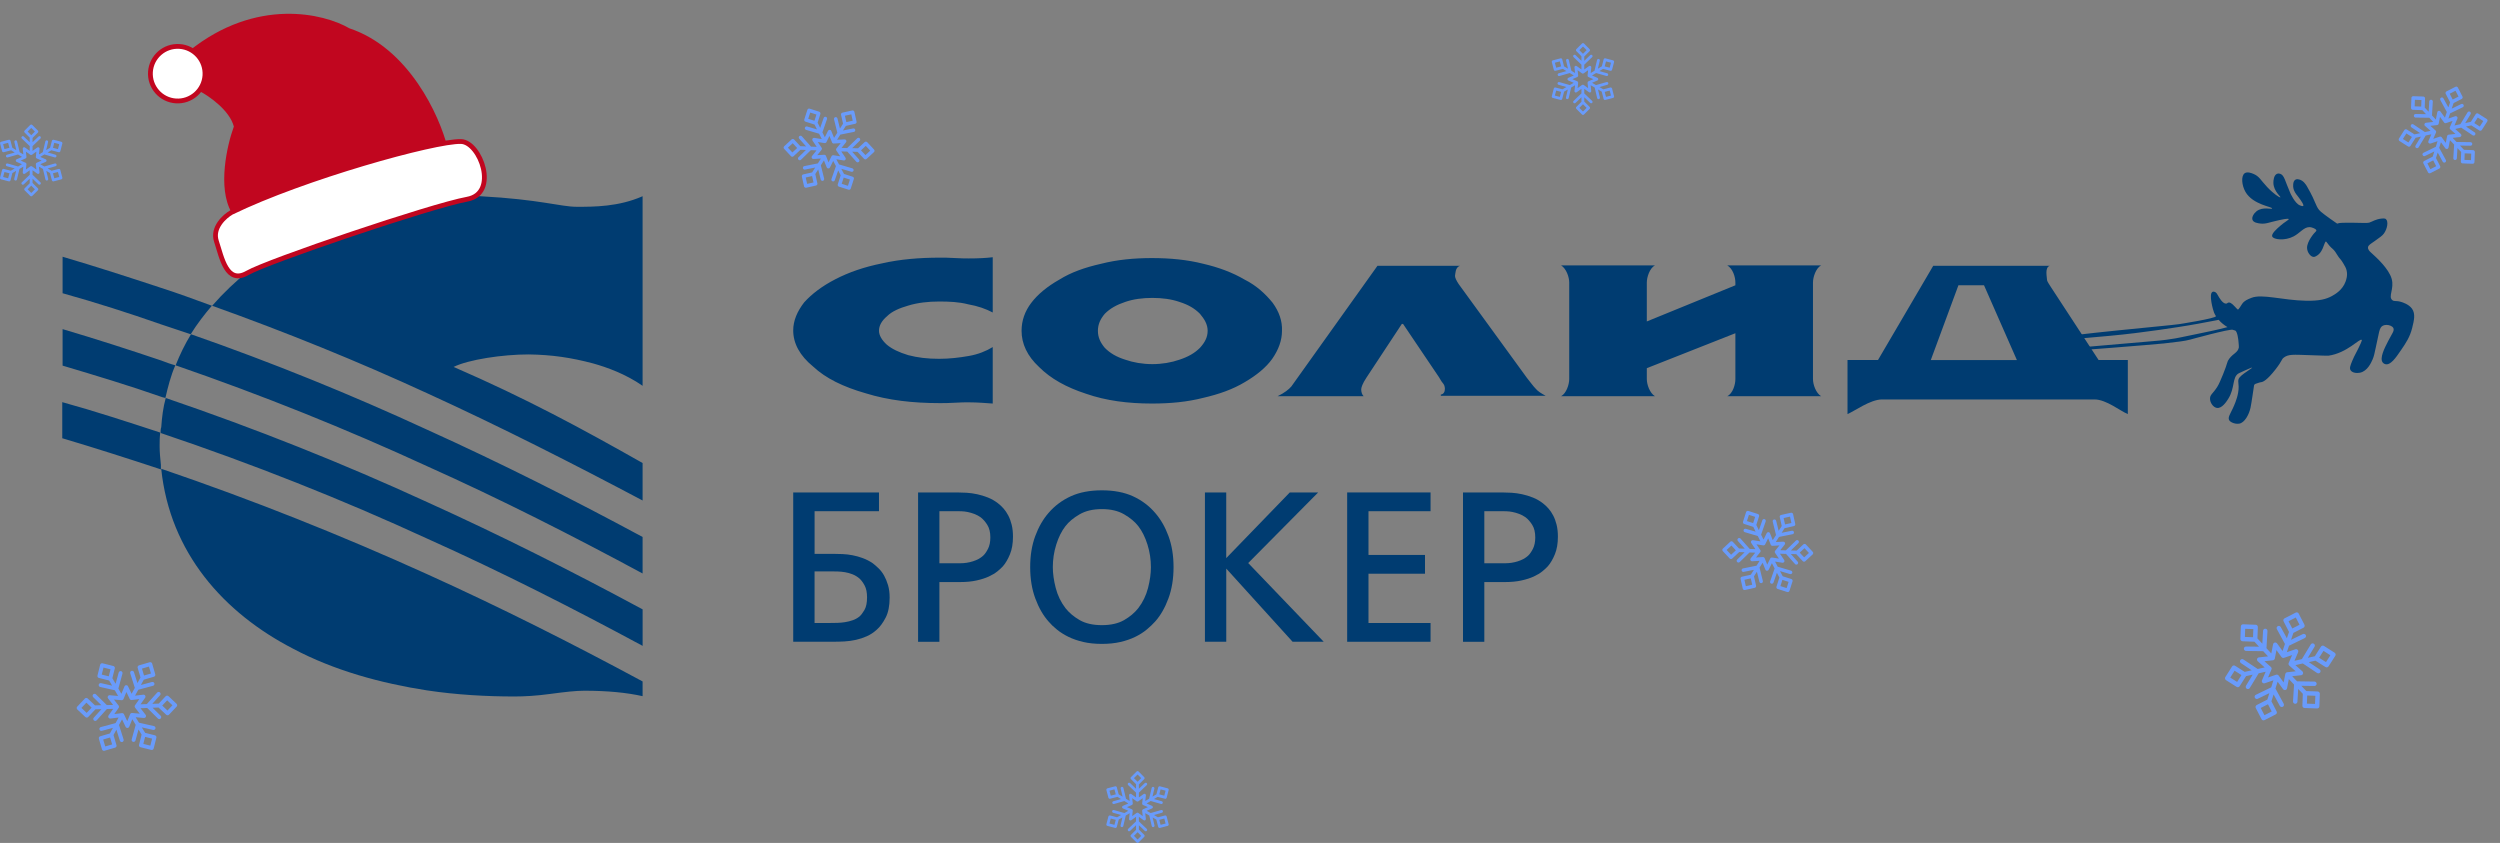
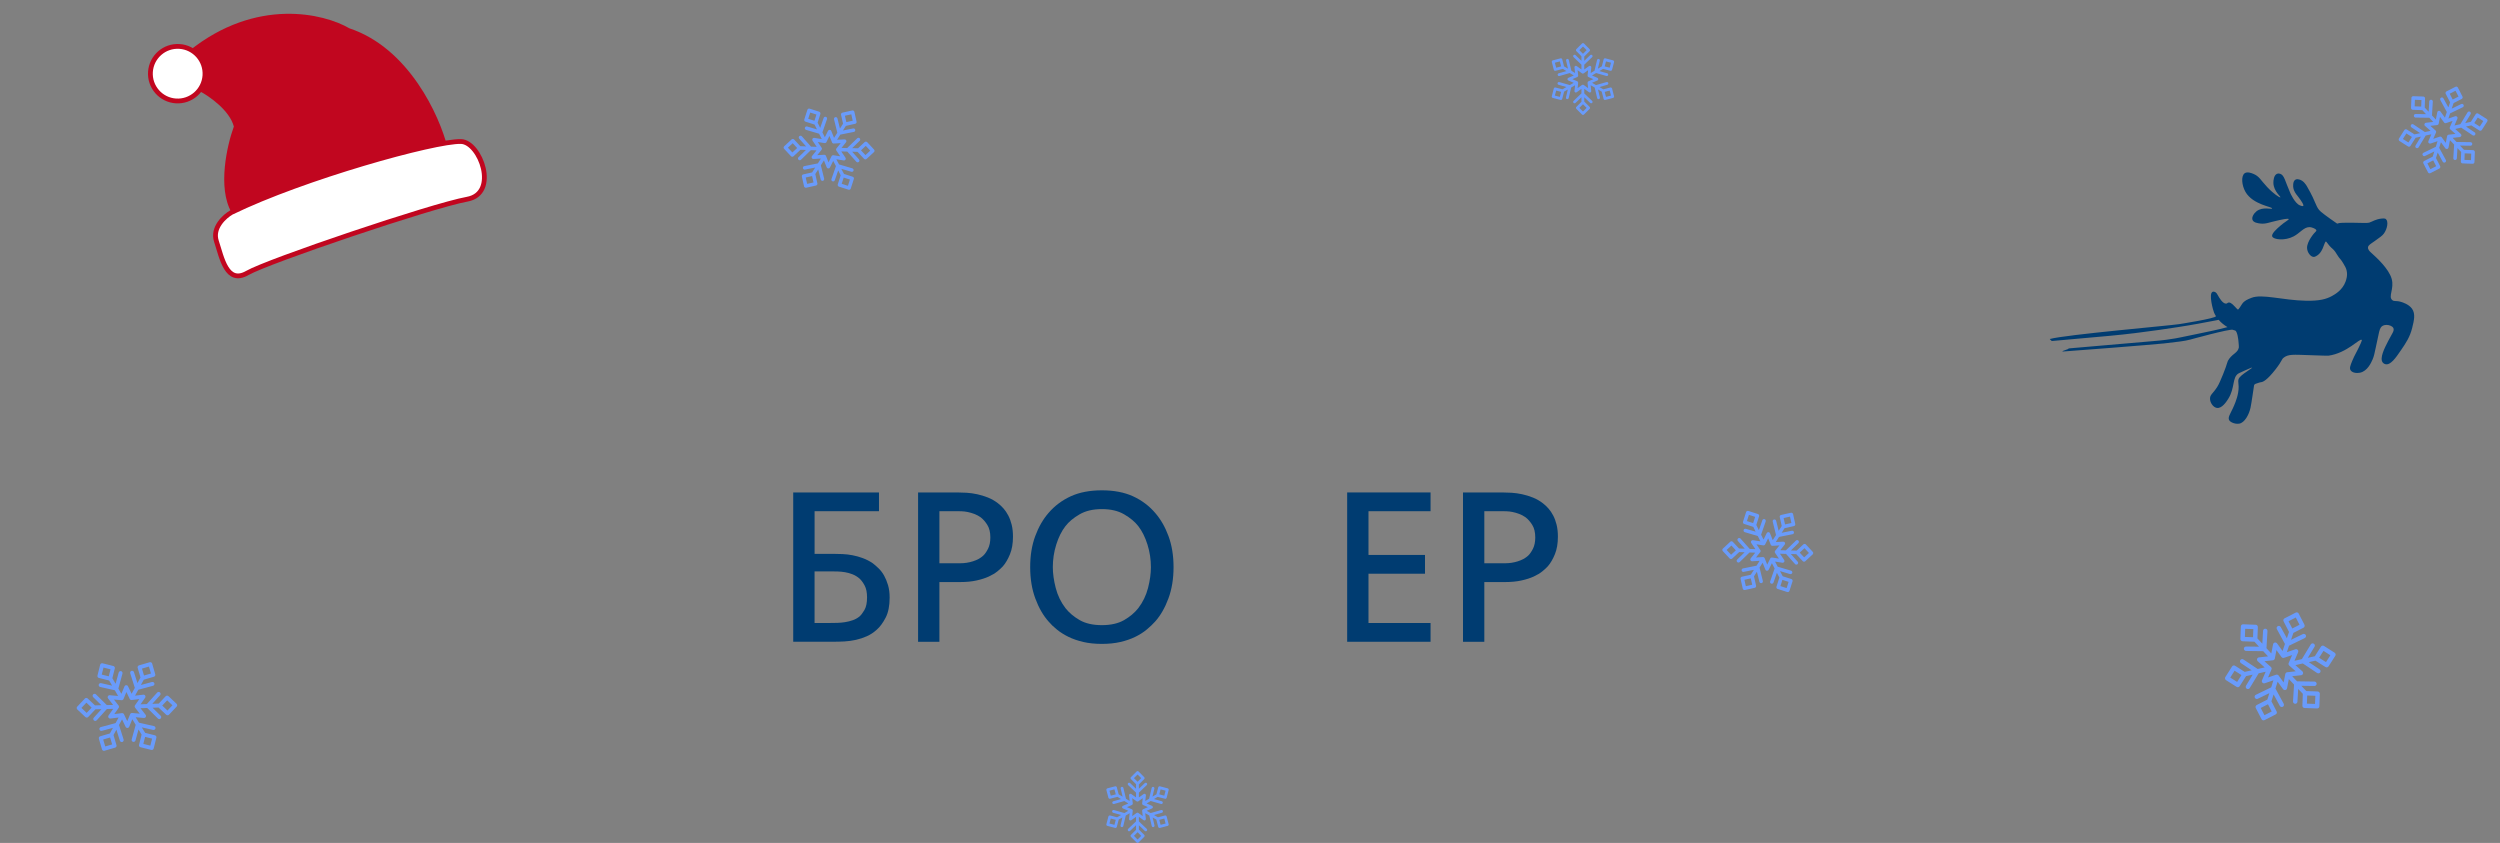
<svg xmlns="http://www.w3.org/2000/svg" width="522" height="176" viewBox="0 0 522 176" fill="none">
  <rect x="0" y="0" width="522" height="176" fill="#808080" stroke="none" />
  <path d="M178.284 37.367C178.346 37.173 178.237 36.963 178.043 36.902L176.227 36.32L175.665 35.247L177.76 35.865C177.956 35.923 178.165 35.81 178.223 35.614C178.282 35.418 178.168 35.209 177.972 35.151L175.188 34.329L174.629 33.257L176.167 33.5C176.315 33.523 176.459 33.456 176.538 33.331C176.618 33.206 176.614 33.045 176.533 32.923L175.651 31.62L176.916 31.65L178.805 33.776C179.151 34.132 179.667 33.651 179.359 33.284L177.93 31.678L179.055 31.707L180.417 33.169C180.527 33.3 180.793 33.338 180.94 33.189L182.486 31.753C182.635 31.614 182.644 31.378 182.506 31.229L181.069 29.684C180.975 29.576 180.712 29.506 180.546 29.664L179.148 30.966L177.926 30.937L179.501 29.405C179.649 29.262 179.653 29.027 179.508 28.882C179.365 28.734 179.13 28.73 178.985 28.875L176.891 30.913L175.704 30.885L176.653 29.703C176.743 29.588 176.759 29.431 176.692 29.301C176.626 29.171 176.487 29.092 176.341 29.1L174.776 29.183L175.458 28.109L178.287 27.544C178.488 27.505 178.616 27.309 178.577 27.108C178.537 26.908 178.342 26.779 178.141 26.819L176.007 27.244L176.618 26.282L178.569 25.846C178.769 25.802 178.894 25.605 178.85 25.405L178.395 23.345C178.373 23.247 178.315 23.166 178.23 23.113C178.146 23.059 178.045 23.044 177.95 23.062L175.891 23.522C175.691 23.567 175.566 23.764 175.611 23.964L176.027 25.828L175.381 26.846L174.861 24.736C174.811 24.538 174.612 24.415 174.413 24.465C174.215 24.515 174.092 24.714 174.142 24.913L174.832 27.711L174.149 28.786L173.57 27.337C173.516 27.201 173.385 27.109 173.239 27.104C173.092 27.099 172.957 27.18 172.892 27.311L172.228 28.669L171.719 27.643L172.677 24.866C172.744 24.671 172.64 24.46 172.448 24.396C172.253 24.329 172.043 24.433 171.978 24.625L171.257 26.708L170.714 25.611L171.297 23.793C171.357 23.615 171.256 23.393 171.056 23.327L169.047 22.685C168.853 22.623 168.643 22.732 168.582 22.926L167.939 24.935C167.885 25.116 167.965 25.33 168.18 25.4L170.083 26.01L170.579 27.015L168.524 26.41C168.033 26.296 167.859 26.972 168.314 27.121L171.028 27.921L171.581 29.037L170.023 28.79C169.876 28.767 169.732 28.834 169.652 28.959C169.573 29.084 169.576 29.245 169.657 29.367L170.532 30.661L169.342 30.617L167.425 28.459C167.288 28.307 167.055 28.295 166.899 28.429C166.743 28.563 166.734 28.799 166.868 28.954L168.313 30.57L167.106 30.525L165.808 29.13C165.67 28.98 165.434 28.971 165.284 29.109L163.739 30.546C163.59 30.684 163.581 30.92 163.719 31.069L165.156 32.614C165.269 32.748 165.536 32.777 165.679 32.635L167.144 31.27L168.28 31.314L166.725 32.829C166.383 33.196 166.889 33.679 167.245 33.361L169.305 31.354L170.495 31.398L169.539 32.593C169.449 32.707 169.433 32.864 169.5 32.994C169.557 33.105 169.692 33.204 169.851 33.195L171.409 33.103L170.764 34.118L167.939 34.684C167.738 34.724 167.609 34.919 167.649 35.12C167.688 35.321 167.884 35.45 168.084 35.41L170.215 34.983L169.569 36.001L167.71 36.416C167.51 36.461 167.384 36.658 167.429 36.858L167.889 38.917C167.927 39.064 168.081 39.237 168.331 39.197L170.39 38.737C170.589 38.693 170.715 38.495 170.67 38.295L170.233 36.339L170.844 35.377L171.363 37.487C171.409 37.666 171.602 37.81 171.811 37.758C172.01 37.709 172.132 37.509 172.082 37.311L171.393 34.513L172.037 33.497L172.616 34.946C172.671 35.082 172.801 35.174 172.948 35.179C173.094 35.184 173.229 35.102 173.294 34.972L173.971 33.595L174.543 34.688L173.607 37.395C173.464 37.889 174.143 38.074 174.309 37.639L175.014 35.594L175.537 36.598L174.925 38.504C174.87 38.694 174.96 38.905 175.166 38.969L177.175 39.612C177.369 39.674 177.579 39.565 177.64 39.371L178.284 37.367ZM180.776 30.457L181.707 31.456L180.707 32.386L179.777 31.387L180.776 30.457ZM177.749 23.871L178.046 25.202L176.715 25.5L176.417 24.168L177.749 23.871ZM168.758 24.8L169.175 23.5L170.475 23.917L170.059 25.217L168.758 24.8ZM165.447 31.837L164.517 30.837L165.516 29.907L166.447 30.907L165.447 31.837ZM168.53 38.392L168.232 37.06L169.564 36.763L169.862 38.094L168.53 38.392ZM172.46 32.548C172.4 32.4 172.252 32.307 172.093 32.315L170.641 32.4L171.535 31.284C171.638 31.156 171.644 30.98 171.552 30.842L170.746 29.653L172.169 29.876C172.328 29.902 172.487 29.818 172.562 29.672L173.192 28.389L173.73 29.737C173.79 29.885 173.937 29.978 174.097 29.97L175.545 29.883L174.652 30.999C174.549 31.127 174.542 31.303 174.635 31.441L175.442 32.635L174.018 32.412C173.859 32.386 173.7 32.47 173.625 32.616L172.995 33.899L172.46 32.548ZM175.748 38.377L176.165 37.076L177.465 37.493L177.049 38.793L175.748 38.377Z" fill="#699BFB" />
  <path d="M374.284 121.367C374.346 121.173 374.237 120.963 374.043 120.902L372.228 120.32L371.665 119.247L373.761 119.865C373.956 119.923 374.165 119.81 374.223 119.614C374.282 119.418 374.168 119.209 373.972 119.151L371.189 118.329L370.629 117.257L372.168 117.5C372.315 117.523 372.459 117.456 372.539 117.331C372.618 117.206 372.615 117.045 372.534 116.923L371.651 115.62L372.916 115.65L374.805 117.777C375.151 118.132 375.667 117.651 375.359 117.284L373.931 115.678L375.055 115.707L376.417 117.169C376.527 117.301 376.794 117.338 376.941 117.189L378.486 115.753C378.635 115.614 378.644 115.379 378.506 115.229L377.069 113.684C376.975 113.576 376.712 113.506 376.546 113.664L375.148 114.966L373.926 114.937L375.501 113.405C375.649 113.262 375.653 113.027 375.508 112.882C375.365 112.734 375.13 112.73 374.985 112.875L372.891 114.913L371.705 114.885L372.653 113.703C372.743 113.588 372.759 113.431 372.693 113.301C372.626 113.171 372.487 113.092 372.341 113.1L370.776 113.183L371.458 112.109L374.287 111.544C374.488 111.505 374.616 111.309 374.577 111.109C374.537 110.908 374.342 110.779 374.141 110.819L372.007 111.244L372.618 110.282L374.569 109.847C374.769 109.802 374.894 109.605 374.85 109.405L374.395 107.345C374.373 107.247 374.315 107.166 374.23 107.113C374.146 107.059 374.045 107.044 373.95 107.062L371.891 107.522C371.691 107.567 371.566 107.764 371.611 107.964L372.027 109.828L371.381 110.846L370.861 108.736C370.811 108.538 370.612 108.415 370.413 108.465C370.215 108.515 370.092 108.714 370.142 108.913L370.832 111.711L370.149 112.786L369.57 111.337C369.516 111.201 369.385 111.109 369.239 111.104C369.093 111.099 368.958 111.181 368.892 111.311L368.228 112.669L367.719 111.643L368.677 108.866C368.744 108.671 368.64 108.461 368.448 108.396C368.253 108.329 368.043 108.433 367.978 108.625L367.258 110.708L366.714 109.611L367.297 107.793C367.357 107.615 367.257 107.393 367.056 107.327L365.047 106.685C364.853 106.623 364.643 106.732 364.582 106.926L363.939 108.935C363.885 109.117 363.965 109.33 364.18 109.4L366.083 110.01L366.579 111.015L364.524 110.41C364.033 110.296 363.859 110.972 364.314 111.121L367.028 111.921L367.581 113.037L366.023 112.79C365.876 112.767 365.732 112.834 365.652 112.959C365.573 113.085 365.576 113.245 365.657 113.367L366.533 114.661L365.343 114.617L363.425 112.459C363.289 112.307 363.055 112.295 362.899 112.429C362.744 112.563 362.734 112.799 362.869 112.955L364.313 114.57L363.107 114.525L361.808 113.13C361.67 112.98 361.434 112.971 361.285 113.109L359.74 114.546C359.59 114.684 359.581 114.92 359.719 115.069L361.156 116.615C361.269 116.748 361.536 116.777 361.679 116.635L363.144 115.27L364.28 115.314L362.726 116.829C362.383 117.196 362.889 117.679 363.245 117.361L365.306 115.354L366.496 115.398L365.539 116.593C365.449 116.707 365.433 116.864 365.5 116.994C365.557 117.105 365.692 117.204 365.851 117.195L367.409 117.103L366.764 118.118L363.939 118.684C363.738 118.724 363.609 118.919 363.649 119.12C363.688 119.321 363.884 119.45 364.085 119.41L366.215 118.983L365.569 120.001L363.71 120.416C363.51 120.461 363.385 120.658 363.429 120.858L363.889 122.917C363.927 123.064 364.082 123.237 364.331 123.197L366.39 122.737C366.59 122.693 366.715 122.495 366.67 122.296L366.233 120.339L366.844 119.377L367.364 121.487C367.409 121.665 367.602 121.81 367.811 121.758C368.01 121.709 368.132 121.509 368.082 121.311L367.393 118.513L368.037 117.497L368.616 118.946C368.671 119.082 368.802 119.174 368.948 119.179C369.094 119.184 369.229 119.103 369.294 118.972L369.971 117.595L370.543 118.688L369.607 121.395C369.464 121.889 370.143 122.074 370.309 121.639L371.014 119.594L371.537 120.598L370.925 122.504C370.87 122.694 370.96 122.905 371.166 122.969L373.175 123.612C373.369 123.674 373.579 123.565 373.64 123.371L374.284 121.367ZM376.777 114.457L377.707 115.456L376.707 116.386L375.777 115.387L376.777 114.457ZM373.749 107.871L374.046 109.202L372.715 109.5L372.417 108.168L373.749 107.871ZM364.759 108.801L365.175 107.5L366.476 107.917L366.059 109.217L364.759 108.801ZM361.447 115.837L360.517 114.837L361.517 113.907L362.447 114.907L361.447 115.837ZM364.53 122.392L364.233 121.06L365.564 120.763L365.862 122.094L364.53 122.392ZM368.46 116.548C368.4 116.4 368.253 116.307 368.093 116.315L366.641 116.4L367.535 115.284C367.638 115.156 367.644 114.98 367.552 114.842L366.746 113.653L368.169 113.876C368.329 113.902 368.487 113.818 368.562 113.672L369.192 112.389L369.73 113.737C369.79 113.885 369.937 113.978 370.097 113.97L371.545 113.883L370.652 114.999C370.549 115.127 370.542 115.303 370.635 115.441L371.442 116.635L370.018 116.412C369.859 116.386 369.701 116.47 369.626 116.616L368.995 117.899L368.46 116.548ZM371.748 122.377L372.165 121.076L373.465 121.493L373.049 122.793L371.748 122.377Z" fill="#699BFB" />
  <path d="M509.343 35.191C509.524 35.098 509.595 34.873 509.502 34.692L508.63 32.997L508.992 31.84L510.035 33.76C510.132 33.94 510.36 34.007 510.54 33.91C510.72 33.812 510.787 33.584 510.69 33.405L509.304 30.854L509.667 29.701L510.582 30.961C510.67 31.082 510.819 31.136 510.964 31.104C511.109 31.072 511.22 30.956 511.249 30.812L511.547 29.267L512.42 30.183L512.251 33.022C512.244 33.518 512.949 33.544 512.991 33.067L513.117 30.921L513.892 31.737L513.82 33.733C513.805 33.904 513.967 34.119 514.176 34.118L516.284 34.196C516.487 34.203 516.661 34.043 516.669 33.84L516.746 31.732C516.756 31.589 516.62 31.353 516.39 31.347L514.482 31.278L513.638 30.394L515.835 30.425C516.041 30.429 516.21 30.265 516.21 30.06C516.214 29.854 516.05 29.685 515.845 29.685L512.924 29.645L512.105 28.785L513.612 28.621C513.756 28.604 513.879 28.504 513.924 28.365C513.969 28.226 513.927 28.071 513.817 27.974L512.652 26.926L513.895 26.649L516.293 28.251C516.463 28.365 516.692 28.318 516.807 28.148C516.921 27.978 516.874 27.749 516.704 27.635L514.894 26.426L516.006 26.178L517.694 27.251C517.867 27.36 518.095 27.309 518.205 27.137L519.341 25.359C519.394 25.275 519.41 25.176 519.388 25.078C519.367 24.981 519.307 24.899 519.226 24.845L517.445 23.713C517.273 23.603 517.044 23.654 516.935 23.827L515.91 25.439L514.733 25.702L515.858 23.843C515.964 23.667 515.909 23.44 515.734 23.334C515.558 23.229 515.331 23.283 515.225 23.459L513.733 25.924L512.491 26.201L513.107 24.768C513.164 24.633 513.137 24.476 513.037 24.369C512.937 24.262 512.784 24.224 512.646 24.27L511.215 24.76L511.582 23.674L514.223 22.39C514.408 22.299 514.484 22.077 514.394 21.895C514.303 21.71 514.081 21.634 513.9 21.724L511.917 22.687L512.308 21.528L514.007 20.655C514.175 20.572 514.261 20.343 514.166 20.155L513.2 18.28C513.107 18.099 512.882 18.027 512.701 18.121L510.825 19.087C510.659 19.177 510.565 19.384 510.666 19.586L511.58 21.363L511.219 22.424L510.195 20.542C509.929 20.115 509.328 20.47 509.544 20.897L510.897 23.382L510.498 24.562L509.571 23.286C509.483 23.165 509.334 23.111 509.19 23.143C509.045 23.175 508.934 23.291 508.905 23.434L508.608 24.968L507.797 24.096L507.969 21.214C507.98 21.009 507.824 20.835 507.619 20.82C507.414 20.805 507.24 20.965 507.225 21.17L507.103 23.334L506.282 22.449L506.352 20.544C506.36 20.34 506.199 20.167 505.996 20.159L503.888 20.082C503.684 20.074 503.511 20.234 503.503 20.437L503.426 22.546C503.411 22.72 503.58 22.93 503.781 22.93L505.782 23.001L506.554 23.837L504.384 23.807C503.882 23.824 503.897 24.524 504.374 24.551L507.25 24.59L508.06 25.463L506.539 25.631C506.395 25.648 506.272 25.747 506.227 25.887C506.189 26.005 506.215 26.171 506.333 26.277L507.5 27.314L506.326 27.576L503.928 25.977C503.758 25.863 503.529 25.91 503.415 26.08C503.301 26.25 503.348 26.479 503.518 26.593L505.326 27.798L504.149 28.061L502.541 27.039C502.369 26.929 502.141 26.98 502.031 27.153L500.899 28.933C500.822 29.065 500.809 29.296 501.013 29.444L502.794 30.576C502.966 30.685 503.195 30.635 503.304 30.462L504.38 28.77L505.492 28.522L504.366 30.381C504.272 30.539 504.306 30.778 504.491 30.889C504.666 30.995 504.894 30.94 504.999 30.765L506.491 28.299L507.665 28.038L507.049 29.471C506.992 29.606 507.019 29.763 507.119 29.87C507.219 29.977 507.372 30.015 507.51 29.969L508.962 29.474L508.593 30.652L506.017 31.903C505.567 32.151 505.916 32.762 506.341 32.572L508.286 31.625L507.945 32.705L506.164 33.619C505.991 33.714 505.906 33.927 506.005 34.118L506.971 35.994C507.064 36.175 507.289 36.246 507.47 36.153L509.343 35.191ZM515.993 32.071L515.943 33.435L514.579 33.386L514.628 32.021L515.993 32.071ZM518.512 25.274L517.78 26.425L516.628 25.694L517.36 24.542L518.512 25.274ZM511.5 19.571L512.714 18.947L513.338 20.161L512.124 20.785L511.5 19.571ZM504.182 22.202L504.231 20.838L505.596 20.887L505.546 22.252L504.182 22.202ZM501.724 29.016L502.455 27.864L503.607 28.596L502.875 29.748L501.724 29.016ZM508.635 27.665C508.697 27.518 508.659 27.348 508.541 27.242L507.454 26.275L508.876 26.118C509.039 26.1 509.168 25.98 509.2 25.817L509.471 24.407L510.32 25.571C510.414 25.702 510.586 25.755 510.742 25.705L512.095 25.244L511.521 26.577C511.459 26.724 511.497 26.894 511.616 27.001L512.701 27.964L511.28 28.121C511.117 28.139 510.988 28.259 510.956 28.422L510.682 29.836L509.833 28.672C509.739 28.541 509.567 28.488 509.411 28.538L508.058 28.999L508.635 27.665ZM506.836 34.111L508.051 33.487L508.675 34.702L507.461 35.326L506.836 34.111Z" fill="#699BFB" />
  <path d="M475.163 149.168C475.388 149.051 475.477 148.771 475.36 148.546L474.274 146.435L474.725 144.995L476.025 147.385C476.146 147.609 476.429 147.692 476.653 147.571C476.877 147.45 476.961 147.167 476.84 146.943L475.114 143.767L475.566 142.331L476.706 143.9C476.815 144.051 477.001 144.118 477.181 144.078C477.362 144.038 477.5 143.893 477.536 143.715L477.907 141.79L478.995 142.93L478.784 146.467C478.775 147.084 479.653 147.116 479.705 146.522L479.862 143.85L480.827 144.866L480.738 147.352C480.719 147.565 480.92 147.832 481.181 147.831L483.806 147.928C484.059 147.937 484.275 147.738 484.285 147.485L484.381 144.859C484.394 144.681 484.224 144.388 483.939 144.38L481.562 144.295L480.511 143.194L483.247 143.232C483.504 143.237 483.714 143.034 483.714 142.778C483.718 142.521 483.515 142.311 483.26 142.311L479.622 142.26L478.602 141.19L480.478 140.985C480.658 140.964 480.811 140.84 480.867 140.667C480.923 140.493 480.87 140.301 480.735 140.18L479.284 138.875L480.831 138.53L483.818 140.525C484.029 140.667 484.315 140.608 484.457 140.397C484.599 140.185 484.54 139.9 484.329 139.758L482.076 138.253L483.46 137.944L485.562 139.279C485.777 139.416 486.061 139.353 486.198 139.138L487.612 136.924C487.679 136.819 487.699 136.696 487.672 136.574C487.645 136.453 487.57 136.351 487.47 136.283L485.252 134.874C485.037 134.738 484.753 134.801 484.616 135.016L483.34 137.024L481.875 137.35L483.276 135.035C483.407 134.817 483.339 134.534 483.121 134.402C482.902 134.271 482.619 134.339 482.488 134.558L480.63 137.628L479.083 137.973L479.849 136.187C479.921 136.02 479.887 135.824 479.762 135.691C479.638 135.558 479.447 135.51 479.276 135.567L477.494 136.177L477.95 134.826L481.239 133.226C481.47 133.113 481.564 132.837 481.452 132.611C481.34 132.38 481.063 132.286 480.837 132.398L478.368 133.597L478.855 132.153L480.971 131.066C481.18 130.962 481.287 130.678 481.168 130.444L479.966 128.108C479.849 127.883 479.569 127.794 479.344 127.911L477.008 129.113C476.801 129.225 476.684 129.484 476.811 129.735L477.948 131.948L477.499 133.269L476.224 130.926C475.892 130.394 475.143 130.835 475.413 131.367L477.097 134.462L476.601 135.931L475.447 134.342C475.338 134.191 475.152 134.124 474.972 134.164C474.791 134.204 474.653 134.349 474.617 134.527L474.247 136.437L473.238 135.351L473.451 131.762C473.466 131.508 473.271 131.291 473.015 131.272C472.76 131.253 472.544 131.453 472.526 131.708L472.373 134.402L471.351 133.3L471.438 130.928C471.448 130.674 471.248 130.458 470.995 130.449L468.37 130.352C468.116 130.342 467.901 130.542 467.891 130.795L467.794 133.42C467.776 133.637 467.986 133.898 468.237 133.899L470.728 133.988L471.689 135.028L468.987 134.992C468.362 135.012 468.381 135.884 468.976 135.917L472.556 135.967L473.566 137.053L471.671 137.262C471.491 137.284 471.339 137.407 471.283 137.581C471.235 137.729 471.267 137.935 471.415 138.067L472.867 139.358L471.406 139.684L468.42 137.693C468.208 137.551 467.923 137.61 467.781 137.822C467.639 138.033 467.698 138.318 467.909 138.461L470.161 139.961L468.695 140.288L466.693 139.016C466.478 138.879 466.194 138.942 466.057 139.158L464.648 141.375C464.552 141.538 464.536 141.826 464.79 142.011L467.007 143.42C467.222 143.557 467.506 143.493 467.643 143.278L468.982 141.171L470.367 140.862L468.965 143.178C468.848 143.374 468.891 143.672 469.121 143.81C469.339 143.942 469.622 143.874 469.753 143.655L471.612 140.585L473.073 140.259L472.306 142.045C472.235 142.212 472.269 142.408 472.393 142.541C472.518 142.675 472.708 142.722 472.88 142.665L474.688 142.049L474.229 143.514L471.021 145.072C470.46 145.382 470.895 146.142 471.424 145.906L473.846 144.727L473.421 146.071L471.204 147.209C470.989 147.328 470.882 147.594 471.006 147.831L472.209 150.167C472.325 150.392 472.605 150.481 472.83 150.365L475.163 149.168ZM483.443 145.281L483.382 146.981L481.683 146.919L481.744 145.22L483.443 145.281ZM486.58 136.818L485.669 138.252L484.235 137.34L485.146 135.906L486.58 136.818ZM477.848 129.716L479.36 128.939L480.138 130.451L478.626 131.229L477.848 129.716ZM468.736 132.993L468.797 131.294L470.496 131.355L470.435 133.054L468.736 132.993ZM465.675 141.477L466.586 140.043L468.02 140.955L467.109 142.389L465.675 141.477ZM474.281 139.796C474.359 139.613 474.311 139.401 474.163 139.268L472.811 138.064L474.581 137.868C474.784 137.847 474.945 137.697 474.985 137.494L475.322 135.738L476.379 137.188C476.496 137.351 476.71 137.417 476.904 137.355L478.59 136.781L477.875 138.441C477.798 138.624 477.845 138.836 477.993 138.968L479.345 140.168L477.575 140.364C477.371 140.385 477.211 140.535 477.171 140.738L476.83 142.499L475.772 141.049C475.656 140.886 475.442 140.82 475.248 140.882L473.562 141.457L474.281 139.796ZM472.041 147.823L473.553 147.046L474.331 148.558L472.819 149.335L472.041 147.823Z" fill="#699BFB" />
-   <path d="M12.594 35.48C12.553 35.325 12.392 35.231 12.236 35.272L10.78 35.653L9.951 35.175L11.609 34.701C11.765 34.657 11.855 34.493 11.812 34.338C11.768 34.182 11.604 34.092 11.448 34.136L9.245 34.765L8.419 34.288L9.547 33.799C9.655 33.752 9.723 33.646 9.723 33.529C9.723 33.412 9.652 33.306 9.547 33.26L8.407 32.764L9.263 32.249L11.422 32.867C11.803 32.958 11.943 32.419 11.583 32.304L9.951 31.839L10.713 31.382L12.239 31.78C12.368 31.821 12.562 31.733 12.597 31.572L13.018 29.961C13.06 29.805 12.966 29.644 12.81 29.603L11.199 29.181C11.091 29.149 10.886 29.214 10.842 29.389L10.461 30.848L9.635 31.346L10.036 29.659C10.074 29.501 9.978 29.343 9.819 29.307C9.661 29.269 9.503 29.366 9.468 29.524L8.935 31.768L8.132 32.252L8.264 31.062C8.275 30.948 8.22 30.837 8.12 30.778C8.021 30.72 7.895 30.725 7.801 30.793L6.793 31.511V30.506L8.439 28.932C8.557 28.821 8.56 28.637 8.448 28.519C8.337 28.402 8.152 28.399 8.035 28.511L6.793 29.697V28.798L7.909 27.681C8.023 27.567 8.023 27.383 7.909 27.268L6.734 26.088C6.679 26.032 6.605 26.003 6.526 26.003C6.447 26.003 6.374 26.035 6.318 26.088L5.141 27.265C5.026 27.38 5.026 27.564 5.141 27.678L6.207 28.745V29.697L4.968 28.511C4.851 28.399 4.666 28.402 4.555 28.519C4.443 28.637 4.446 28.821 4.563 28.932L6.207 30.506V31.511L5.208 30.79C5.114 30.722 4.988 30.717 4.889 30.775C4.789 30.834 4.733 30.945 4.745 31.059L4.877 32.246L4.104 31.777L3.567 29.521C3.529 29.363 3.371 29.266 3.216 29.304C3.058 29.343 2.961 29.501 2.999 29.656L3.4 31.349L2.574 30.848L2.193 29.389C2.158 29.246 1.997 29.14 1.836 29.181L0.225 29.603C0.069 29.644 -0.024 29.805 0.017 29.961L0.438 31.572C0.479 31.716 0.623 31.824 0.796 31.78L2.322 31.382L3.078 31.842L1.452 32.307C1.077 32.439 1.247 32.964 1.613 32.87L3.761 32.255L4.602 32.764L3.459 33.26C3.351 33.306 3.283 33.412 3.283 33.529C3.283 33.646 3.354 33.752 3.459 33.799L4.59 34.291L3.778 34.765L1.587 34.138C1.432 34.094 1.27 34.185 1.224 34.341C1.177 34.496 1.27 34.657 1.426 34.704L3.072 35.17L2.249 35.65L0.793 35.269C0.638 35.228 0.477 35.322 0.436 35.477L0.014 37.089C-0.027 37.244 0.066 37.405 0.222 37.446L1.833 37.868C1.965 37.909 2.155 37.815 2.19 37.66L2.589 36.131L3.365 35.679L2.97 37.346C2.896 37.736 3.438 37.844 3.541 37.481L4.065 35.272L4.877 34.798L4.745 35.999C4.733 36.113 4.789 36.224 4.889 36.283C4.974 36.333 5.105 36.342 5.208 36.268L6.207 35.548V36.497L4.563 38.07C4.446 38.181 4.443 38.366 4.555 38.483C4.666 38.6 4.851 38.603 4.968 38.492L6.207 37.305V38.258L5.144 39.321C5.029 39.435 5.029 39.62 5.144 39.734L6.321 40.912C6.409 40.994 6.585 41.044 6.734 40.912L7.912 39.734C8.026 39.62 8.026 39.435 7.912 39.321L6.793 38.202V37.303L8.032 38.489C8.138 38.589 8.328 38.603 8.445 38.48C8.557 38.363 8.554 38.178 8.437 38.067L6.793 36.494V35.545L7.792 36.265C7.886 36.333 8.012 36.339 8.111 36.28C8.211 36.221 8.267 36.11 8.255 35.996L8.123 34.792L8.967 35.278L9.488 37.478C9.603 37.868 10.133 37.704 10.06 37.343L9.664 35.682L10.438 36.131L10.836 37.66C10.88 37.809 11.029 37.912 11.193 37.868L12.805 37.446C12.96 37.405 13.054 37.244 13.013 37.089L12.594 35.48ZM11.331 29.82L12.374 30.093L12.102 31.136L11.059 30.863L11.331 29.82ZM6.526 26.712L7.288 27.473L6.526 28.235L5.765 27.473L6.526 26.712ZM0.928 31.136L0.655 30.093L1.698 29.82L1.971 30.863L0.928 31.136ZM1.698 37.226L0.655 36.954L0.928 35.911L1.971 36.183L1.698 37.226ZM6.526 40.291L5.765 39.529L6.526 38.767L7.288 39.529L6.526 40.291ZM6.673 34.733C6.57 34.66 6.433 34.66 6.33 34.733L5.398 35.404L5.521 34.282C5.536 34.153 5.466 34.033 5.346 33.98L4.306 33.529L5.349 33.075C5.466 33.025 5.536 32.902 5.524 32.773L5.401 31.651L6.33 32.322C6.433 32.395 6.57 32.395 6.673 32.322L7.602 31.651L7.479 32.773C7.464 32.902 7.534 33.022 7.654 33.075L8.697 33.529L7.654 33.983C7.537 34.033 7.467 34.156 7.479 34.285L7.602 35.407L6.673 34.733ZM11.331 37.226L11.059 36.183L12.102 35.911L12.374 36.954L11.331 37.226Z" fill="#699BFB" />
  <path d="M336.594 18.48C336.553 18.325 336.392 18.231 336.236 18.272L334.78 18.653L333.951 18.175L335.609 17.701C335.765 17.657 335.855 17.493 335.812 17.338C335.768 17.182 335.604 17.092 335.448 17.136L333.245 17.765L332.419 17.288L333.547 16.799C333.655 16.752 333.723 16.646 333.723 16.529C333.723 16.412 333.652 16.306 333.547 16.259L332.407 15.764L333.263 15.249L335.422 15.867C335.803 15.958 335.943 15.419 335.583 15.304L333.951 14.839L334.713 14.382L336.239 14.78C336.368 14.821 336.562 14.733 336.597 14.572L337.019 12.961C337.06 12.805 336.966 12.644 336.811 12.603L335.199 12.181C335.091 12.149 334.886 12.214 334.842 12.389L334.461 13.848L333.635 14.346L334.036 12.659C334.074 12.501 333.978 12.342 333.819 12.307C333.661 12.269 333.503 12.366 333.468 12.524L332.935 14.768L332.132 15.252L332.264 14.062C332.275 13.948 332.22 13.837 332.12 13.778C332.021 13.72 331.895 13.725 331.801 13.793L330.793 14.511V13.506L332.439 11.932C332.557 11.821 332.56 11.636 332.448 11.519C332.337 11.402 332.152 11.399 332.035 11.511L330.793 12.697V11.798L331.909 10.681C332.023 10.567 332.023 10.383 331.909 10.268L330.734 9.088C330.679 9.032 330.605 9.003 330.526 9.003C330.447 9.003 330.374 9.035 330.318 9.088L329.141 10.265C329.026 10.38 329.026 10.564 329.141 10.678L330.207 11.745V12.697L328.968 11.511C328.851 11.399 328.666 11.402 328.555 11.519C328.443 11.636 328.446 11.821 328.563 11.932L330.207 13.506V14.511L329.208 13.79C329.114 13.722 328.988 13.717 328.889 13.775C328.789 13.834 328.733 13.945 328.745 14.059L328.877 15.246L328.104 14.777L327.567 12.521C327.529 12.363 327.371 12.266 327.216 12.304C327.058 12.342 326.961 12.501 326.999 12.656L327.4 14.349L326.574 13.848L326.193 12.389C326.158 12.246 325.997 12.14 325.836 12.181L324.225 12.603C324.069 12.644 323.976 12.805 324.017 12.961L324.438 14.572C324.479 14.716 324.623 14.824 324.796 14.78L326.322 14.382L327.078 14.842L325.452 15.307C325.077 15.439 325.247 15.964 325.613 15.87L327.761 15.255L328.602 15.764L327.459 16.259C327.351 16.306 327.283 16.412 327.283 16.529C327.283 16.646 327.354 16.752 327.459 16.799L328.59 17.291L327.778 17.765L325.587 17.138C325.432 17.095 325.271 17.185 325.224 17.341C325.177 17.496 325.271 17.657 325.426 17.704L327.072 18.17L326.249 18.65L324.793 18.269C324.638 18.228 324.477 18.322 324.436 18.477L324.014 20.089C323.973 20.244 324.066 20.405 324.222 20.446L325.833 20.868C325.965 20.909 326.155 20.815 326.19 20.66L326.589 19.131L327.365 18.679L326.97 20.346C326.896 20.736 327.438 20.845 327.541 20.481L328.065 18.272L328.877 17.798L328.745 18.999C328.733 19.113 328.789 19.224 328.889 19.283C328.974 19.333 329.105 19.342 329.208 19.268L330.207 18.548V19.497L328.563 21.07C328.446 21.181 328.443 21.366 328.555 21.483C328.666 21.6 328.851 21.603 328.968 21.492L330.207 20.305V21.258L329.144 22.321C329.029 22.435 329.029 22.62 329.144 22.734L330.321 23.912C330.409 23.994 330.585 24.044 330.734 23.912L331.912 22.734C332.026 22.62 332.026 22.435 331.912 22.321L330.793 21.202V20.302L332.032 21.489C332.138 21.589 332.328 21.603 332.445 21.48C332.557 21.363 332.554 21.178 332.437 21.067L330.793 19.494V18.545L331.792 19.265C331.886 19.333 332.012 19.339 332.111 19.28C332.211 19.221 332.267 19.11 332.255 18.996L332.123 17.792L332.967 18.278L333.488 20.478C333.603 20.868 334.133 20.704 334.06 20.343L333.664 18.682L334.437 19.131L334.836 20.66C334.88 20.809 335.029 20.912 335.193 20.868L336.805 20.446C336.96 20.405 337.054 20.244 337.013 20.089L336.594 18.48ZM335.331 12.82L336.374 13.092L336.102 14.136L335.059 13.863L335.331 12.82ZM330.526 9.712L331.288 10.473L330.526 11.235L329.765 10.473L330.526 9.712ZM324.928 14.136L324.655 13.092L325.698 12.82L325.971 13.863L324.928 14.136ZM325.698 20.226L324.655 19.954L324.928 18.911L325.971 19.183L325.698 20.226ZM330.526 23.291L329.765 22.529L330.526 21.767L331.288 22.529L330.526 23.291ZM330.673 17.733C330.57 17.66 330.433 17.66 330.33 17.733L329.398 18.404L329.521 17.282C329.536 17.153 329.466 17.033 329.346 16.98L328.306 16.529L329.349 16.075C329.466 16.025 329.536 15.902 329.524 15.773L329.401 14.651L330.33 15.322C330.433 15.395 330.57 15.395 330.673 15.322L331.602 14.651L331.479 15.773C331.464 15.902 331.534 16.022 331.654 16.075L332.697 16.529L331.654 16.983C331.537 17.033 331.467 17.156 331.479 17.285L331.602 18.407L330.673 17.733ZM335.331 20.226L335.059 19.183L336.102 18.911L336.374 19.954L335.331 20.226Z" fill="#699BFB" />
  <path d="M243.594 170.48C243.553 170.325 243.392 170.231 243.236 170.272L241.78 170.653L240.951 170.176L242.609 169.701C242.765 169.657 242.855 169.493 242.812 169.338C242.768 169.182 242.604 169.092 242.448 169.135L240.245 169.765L239.419 169.288L240.547 168.799C240.655 168.752 240.723 168.646 240.723 168.529C240.723 168.412 240.652 168.306 240.547 168.26L239.407 167.764L240.263 167.249L242.422 167.867C242.803 167.958 242.943 167.419 242.583 167.304L240.951 166.839L241.713 166.382L243.239 166.78C243.368 166.821 243.562 166.733 243.597 166.572L244.019 164.961C244.06 164.805 243.966 164.644 243.811 164.603L242.199 164.181C242.091 164.149 241.886 164.214 241.842 164.389L241.461 165.848L240.635 166.346L241.036 164.659C241.074 164.501 240.978 164.343 240.819 164.307C240.661 164.269 240.503 164.366 240.468 164.524L239.935 166.768L239.132 167.252L239.264 166.062C239.275 165.948 239.22 165.837 239.12 165.778C239.021 165.719 238.895 165.725 238.801 165.793L237.793 166.51V165.506L239.439 163.932C239.557 163.821 239.56 163.636 239.448 163.519C239.337 163.402 239.152 163.399 239.035 163.51L237.793 164.697V163.798L238.909 162.681C239.023 162.567 239.023 162.383 238.909 162.268L237.734 161.088C237.679 161.032 237.605 161.003 237.526 161.003C237.447 161.003 237.374 161.035 237.318 161.088L236.141 162.265C236.026 162.38 236.026 162.564 236.141 162.678L237.207 163.745V164.697L235.968 163.51C235.851 163.399 235.666 163.402 235.555 163.519C235.443 163.636 235.446 163.821 235.563 163.932L237.207 165.506V166.51L236.208 165.79C236.114 165.722 235.988 165.717 235.889 165.775C235.789 165.834 235.733 165.945 235.745 166.059L235.877 167.246L235.104 166.777L234.567 164.521C234.529 164.363 234.371 164.266 234.216 164.304C234.058 164.343 233.961 164.501 233.999 164.656L234.4 166.349L233.574 165.848L233.193 164.389C233.158 164.246 232.997 164.14 232.836 164.181L231.225 164.603C231.069 164.644 230.976 164.805 231.017 164.961L231.438 166.572C231.479 166.716 231.623 166.824 231.796 166.78L233.322 166.382L234.078 166.842L232.452 167.307C232.077 167.439 232.247 167.964 232.613 167.87L234.761 167.255L235.602 167.764L234.459 168.26C234.351 168.306 234.283 168.412 234.283 168.529C234.283 168.646 234.354 168.752 234.459 168.799L235.59 169.291L234.778 169.765L232.587 169.138C232.432 169.094 232.271 169.185 232.224 169.341C232.177 169.496 232.271 169.657 232.426 169.704L234.072 170.17L233.249 170.65L231.793 170.269C231.638 170.228 231.477 170.322 231.436 170.477L231.014 172.089C230.973 172.244 231.066 172.405 231.222 172.446L232.833 172.868C232.965 172.909 233.155 172.815 233.19 172.66L233.589 171.131L234.365 170.679L233.97 172.346C233.896 172.736 234.438 172.844 234.541 172.481L235.065 170.272L235.877 169.798L235.745 170.999C235.733 171.113 235.789 171.224 235.889 171.283C235.974 171.333 236.105 171.342 236.208 171.268L237.207 170.548V171.497L235.563 173.07C235.446 173.181 235.443 173.366 235.555 173.483C235.666 173.6 235.851 173.603 235.968 173.492L237.207 172.305V173.258L236.144 174.321C236.029 174.435 236.029 174.62 236.144 174.734L237.321 175.912C237.409 175.994 237.585 176.044 237.734 175.912L238.912 174.734C239.026 174.62 239.026 174.435 238.912 174.321L237.793 173.202V172.302L239.032 173.489C239.138 173.589 239.328 173.603 239.445 173.48C239.557 173.363 239.554 173.178 239.437 173.067L237.793 171.494V170.545L238.792 171.265C238.886 171.333 239.012 171.339 239.111 171.28C239.211 171.221 239.267 171.11 239.255 170.996L239.123 169.792L239.967 170.278L240.488 172.478C240.603 172.868 241.133 172.704 241.06 172.344L240.664 170.682L241.437 171.131L241.836 172.66C241.88 172.809 242.029 172.912 242.193 172.868L243.805 172.446C243.96 172.405 244.054 172.244 244.013 172.089L243.594 170.48ZM242.331 164.82L243.374 165.093L243.102 166.135L242.059 165.863L242.331 164.82ZM237.526 161.712L238.288 162.473L237.526 163.235L236.765 162.473L237.526 161.712ZM231.928 166.135L231.655 165.093L232.698 164.82L232.971 165.863L231.928 166.135ZM232.698 172.226L231.655 171.954L231.928 170.911L232.971 171.183L232.698 172.226ZM237.526 175.291L236.765 174.529L237.526 173.767L238.288 174.529L237.526 175.291ZM237.673 169.733C237.57 169.66 237.433 169.66 237.33 169.733L236.398 170.404L236.521 169.282C236.536 169.153 236.466 169.033 236.346 168.98L235.306 168.529L236.349 168.075C236.466 168.025 236.536 167.902 236.524 167.773L236.401 166.651L237.33 167.322C237.433 167.395 237.57 167.395 237.673 167.322L238.602 166.651L238.479 167.773C238.464 167.902 238.534 168.022 238.654 168.075L239.697 168.529L238.654 168.983C238.537 169.033 238.467 169.156 238.479 169.285L238.602 170.407L237.673 169.733ZM242.331 172.226L242.059 171.183L243.102 170.911L243.374 171.954L242.331 172.226Z" fill="#699BFB" />
  <path d="M32.654 154.027C32.708 153.809 32.573 153.585 32.354 153.531L30.31 153.021L29.613 151.877L31.968 152.408C32.188 152.459 32.41 152.318 32.461 152.098C32.511 151.878 32.37 151.656 32.15 151.606L29.021 150.899L28.327 149.757L30.041 149.914C30.206 149.929 30.36 149.845 30.439 149.701C30.517 149.557 30.502 149.381 30.404 149.252L29.337 147.878L30.734 147.82L32.97 150.03C33.377 150.397 33.912 149.83 33.546 149.447L31.855 147.779L33.098 147.729L34.705 149.244C34.835 149.381 35.132 149.403 35.283 149.229L36.884 147.533C37.039 147.37 37.032 147.109 36.869 146.955L35.173 145.354C35.062 145.241 34.767 145.183 34.595 145.369L33.147 146.905L31.797 146.962L33.424 145.159C33.577 144.99 33.565 144.731 33.394 144.581C33.225 144.428 32.966 144.441 32.817 144.611L30.654 147.009L29.343 147.063L30.304 145.691C30.395 145.559 30.402 145.385 30.319 145.246C30.236 145.107 30.077 145.029 29.917 145.049L28.197 145.253L28.872 144.019L31.951 143.193C32.17 143.135 32.298 142.911 32.24 142.692C32.182 142.473 31.957 142.346 31.738 142.404L29.415 143.026L30.02 141.921L32.141 141.301C32.358 141.237 32.482 141.01 32.418 140.793L31.769 138.554C31.738 138.448 31.668 138.363 31.57 138.31C31.473 138.256 31.362 138.247 31.258 138.274L29.02 138.929C28.803 138.993 28.679 139.219 28.742 139.437L29.335 141.463L28.696 142.632L27.971 140.342C27.902 140.127 27.673 140.006 27.458 140.076C27.242 140.145 27.122 140.373 27.191 140.589L28.152 143.625L27.477 144.86L26.734 143.303C26.665 143.157 26.514 143.066 26.352 143.071C26.19 143.076 26.047 143.175 25.985 143.323L25.349 144.869L24.714 143.774L25.572 140.643C25.631 140.423 25.502 140.198 25.286 140.14C25.066 140.081 24.841 140.21 24.783 140.426L24.138 142.776L23.46 141.605L23.973 139.557C24.026 139.358 23.899 139.12 23.674 139.062L21.411 138.497C21.193 138.443 20.969 138.578 20.915 138.796L20.351 141.059C20.305 141.263 20.408 141.492 20.65 141.555L22.792 142.091L23.412 143.164L21.102 142.643C20.552 142.553 20.409 143.311 20.922 143.442L23.973 144.13L24.663 145.321L22.927 145.161C22.762 145.146 22.608 145.23 22.53 145.374C22.451 145.518 22.466 145.695 22.564 145.823L23.622 147.188L22.307 147.225L20.037 144.983C19.876 144.824 19.617 144.828 19.455 144.987C19.293 145.146 19.3 145.407 19.459 145.569L21.168 147.247L19.834 147.284L18.302 145.838C18.139 145.683 17.878 145.69 17.723 145.853L16.122 147.549C15.967 147.712 15.974 147.973 16.137 148.128L17.833 149.729C17.967 149.867 18.264 149.88 18.412 149.713L19.929 148.103L21.185 148.07L19.579 149.852C19.228 150.281 19.82 150.779 20.191 150.401L22.319 148.041L23.635 148.003L22.666 149.39C22.574 149.522 22.568 149.696 22.651 149.835C22.722 149.953 22.878 150.053 23.053 150.032L24.764 149.818L24.126 150.984L21.051 151.812C20.832 151.87 20.704 152.094 20.762 152.313C20.82 152.532 21.045 152.659 21.264 152.601L23.583 151.977L22.943 153.146L20.922 153.738C20.705 153.801 20.581 154.028 20.645 154.245L21.3 156.483C21.353 156.643 21.535 156.822 21.807 156.761L24.045 156.106C24.262 156.042 24.386 155.815 24.323 155.598L23.7 153.472L24.305 152.367L25.029 154.657C25.092 154.85 25.316 154.996 25.543 154.924C25.758 154.855 25.878 154.626 25.809 154.411L24.848 151.374L25.486 150.208L26.229 151.765C26.298 151.91 26.449 152.002 26.611 151.997C26.773 151.992 26.916 151.893 26.978 151.745L27.625 150.177L28.335 151.341L27.497 154.394C27.375 154.949 28.137 155.104 28.289 154.613L28.919 152.307L29.568 153.377L29.03 155.523C28.983 155.736 29.098 155.962 29.329 156.018L31.592 156.583C31.81 156.637 32.033 156.502 32.087 156.284L32.654 154.027ZM34.906 146.227L36.004 147.262L34.969 148.36L33.871 147.325L34.906 146.227ZM31.094 139.18L31.518 140.628L30.07 141.051L29.646 139.604L31.094 139.18ZM21.245 140.852L21.611 139.387L23.075 139.754L22.709 141.218L21.245 140.852ZM18.099 148.85L17.001 147.814L18.036 146.717L19.134 147.752L18.099 148.85ZM21.969 155.858L21.545 154.411L22.993 153.987L23.416 155.434L21.969 155.858ZM25.884 149.131C25.807 148.972 25.638 148.879 25.463 148.9L23.867 149.098L24.773 147.803C24.877 147.654 24.872 147.46 24.76 147.314L23.785 146.061L25.372 146.204C25.549 146.222 25.718 146.118 25.79 145.952L26.393 144.491L27.083 145.939C27.16 146.098 27.329 146.19 27.504 146.169L29.095 145.969L28.19 147.265C28.085 147.413 28.091 147.608 28.203 147.754L29.179 149.012L27.593 148.869C27.416 148.851 27.247 148.955 27.174 149.122L26.571 150.582L25.884 149.131ZM29.929 155.323L30.296 153.859L31.76 154.225L31.393 155.689L29.929 155.323Z" fill="#699BFB" />
-   <path d="M123.808 75.875C126.682 76.676 130.63 78.083 134.174 80.558V40.972C129.158 43.179 124.077 43.179 120.467 43.179C116.991 43.179 112.845 41.643 100.271 40.972C96.796 40.704 93.047 40.972 89.169 41.375C78.937 42.647 68.237 45.924 61.485 50.269C54.997 53.615 48.912 58.562 44.298 63.843C59.81 69.391 74.79 75.477 89.169 82.099C104.682 89.189 119.528 96.746 134.174 104.503V96.677C121.402 89.453 109.966 83.238 94.718 76.615C97.795 75.079 104.95 74.005 110.365 74.005C115.251 74.07 119.264 74.672 123.808 75.875ZM89.169 97.339C104.682 104.295 119.528 111.852 134.174 119.742V112.12C119.528 104.23 104.686 96.738 89.169 89.717C73.388 82.428 56.936 75.741 39.883 69.79C38.61 71.863 37.541 74.07 36.671 76.278C54.863 82.562 72.319 89.583 89.169 97.339ZM61.217 135.458C69.778 140.007 79.608 142.682 89.169 144.154C95.389 145.089 101.609 145.426 107.426 145.426C109.499 145.426 111.975 145.292 114.914 144.89C117.922 144.487 120.198 144.223 122.003 144.223C126.886 144.223 130.898 144.626 134.174 145.361V142.284C119.528 134.394 104.686 126.901 89.169 119.881C71.449 111.856 53.058 104.498 33.663 97.88C35.472 115.397 46.704 127.966 61.217 135.458ZM13.069 53.606V61.228C20.025 63.167 26.911 65.375 33.598 67.716C35.672 68.387 37.745 69.119 39.818 69.79C41.09 67.716 42.692 65.643 44.233 63.838C40.757 62.566 37.143 61.228 33.598 60.094C26.911 57.887 20.09 55.679 13.069 53.606ZM13.069 68.721V76.343C20.025 78.416 26.911 80.489 33.598 82.831C33.867 82.965 34.135 82.965 34.533 83.099C35.07 80.758 35.672 78.416 36.606 76.278C35.602 76.01 34.533 75.611 33.663 75.274C26.911 73.001 20.09 70.794 13.069 68.721ZM33.533 90.319L33.667 90.453C52.928 96.941 71.449 104.295 89.173 112.454C104.686 119.409 119.532 126.966 134.179 134.857V127.235C119.532 119.344 104.69 111.852 89.173 104.831C71.722 96.807 53.599 89.583 34.607 83.099C34.07 85.038 33.806 87.112 33.672 89.185C33.533 89.583 33.533 89.986 33.533 90.319ZM13.069 91.522C20.025 93.595 26.911 95.803 33.598 98.01V97.075C33.464 95.803 33.33 94.465 33.33 93.197C33.33 92.193 33.33 91.258 33.464 90.323C26.712 88.116 20.025 85.908 13 83.969V91.526H13.069V91.522Z" fill="#003C71" />
  <path d="M165.634 102.821H183.533V106.741H170.086V115.647H174.139C174.671 115.647 175.275 115.663 175.94 115.691C176.609 115.718 177.296 115.8 178.009 115.938C178.723 116.07 179.443 116.273 180.167 116.542C180.892 116.811 181.584 117.168 182.237 117.612C182.622 117.909 183.033 118.266 183.462 118.683C183.89 119.1 184.269 119.594 184.598 120.176C184.922 120.753 185.197 121.423 185.422 122.181C185.647 122.938 185.757 123.806 185.757 124.783C185.757 126.507 185.477 127.907 184.911 128.989C184.346 130.071 183.725 130.911 183.039 131.504C182.413 132.069 181.738 132.514 181.013 132.838C180.283 133.167 179.53 133.414 178.74 133.596C177.955 133.771 177.153 133.887 176.335 133.931C175.517 133.975 174.71 133.996 173.908 133.996H165.623V102.821H165.634ZM170.086 130.076H173.425C173.87 130.076 174.353 130.071 174.874 130.054C175.396 130.038 175.929 129.988 176.478 129.9C177.027 129.813 177.554 129.675 178.059 129.5C178.564 129.324 179.025 129.071 179.437 128.742C179.761 128.473 180.112 128.023 180.486 127.386C180.859 126.749 181.04 125.865 181.04 124.734C181.04 123.696 180.87 122.861 180.53 122.241C180.189 121.615 179.838 121.143 179.481 120.813C179.036 120.429 178.553 120.133 178.031 119.924C177.51 119.715 176.983 119.567 176.45 119.479C175.918 119.391 175.39 119.336 174.869 119.325C174.347 119.309 173.897 119.304 173.513 119.304H170.081V130.076H170.086Z" fill="#003C71" />
  <path d="M191.689 102.821H199.837C200.43 102.821 201.089 102.843 201.819 102.886C202.544 102.93 203.291 103.035 204.048 103.199C204.806 103.364 205.553 103.595 206.299 103.891C207.041 104.188 207.738 104.589 208.391 105.094C208.776 105.39 209.155 105.747 209.528 106.164C209.901 106.582 210.231 107.07 210.527 107.636C210.824 108.201 211.06 108.844 211.241 109.574C211.417 110.304 211.51 111.128 211.51 112.045C211.51 113.467 211.301 114.697 210.884 115.718C210.467 116.745 209.978 117.579 209.413 118.233C209.116 118.562 208.732 118.914 208.254 119.304C207.776 119.688 207.183 120.045 206.475 120.374C205.761 120.704 204.91 120.978 203.917 121.198C202.923 121.423 201.786 121.533 200.512 121.533H196.147V134.002H191.694V102.821H191.689ZM196.142 117.607H200.551C201.413 117.607 202.275 117.475 203.131 117.206C203.993 116.937 204.707 116.553 205.267 116.048C205.624 115.724 205.965 115.24 206.294 114.598C206.618 113.961 206.783 113.165 206.783 112.215C206.783 111.144 206.574 110.277 206.157 109.607C205.739 108.937 205.278 108.41 204.779 108.026C204.361 107.729 203.917 107.493 203.444 107.312C202.967 107.136 202.511 106.999 202.066 106.911C201.621 106.823 201.21 106.768 200.842 106.757C200.468 106.741 200.166 106.735 199.93 106.735H196.147V117.607H196.142Z" fill="#003C71" />
-   <path d="M230.075 102.379C232.601 102.379 234.764 102.797 236.576 103.626C238.388 104.455 239.931 105.613 241.204 107.101C242.363 108.436 243.291 110.055 243.988 111.955C244.686 113.855 245.037 116.007 245.037 118.412C245.037 120.844 244.68 123.03 243.966 124.957C243.253 126.89 242.336 128.493 241.204 129.767C240.699 130.332 240.106 130.898 239.426 131.458C238.745 132.023 237.949 132.529 237.043 132.973C236.137 133.418 235.104 133.775 233.946 134.044C232.787 134.313 231.497 134.445 230.069 134.445C228.642 134.445 227.352 134.313 226.193 134.044C225.035 133.775 224.002 133.418 223.096 132.973C222.19 132.529 221.389 132.023 220.691 131.458C219.994 130.892 219.407 130.332 218.934 129.767C217.803 128.493 216.886 126.89 216.173 124.957C215.459 123.03 215.102 120.844 215.102 118.412C215.102 116.007 215.448 113.855 216.151 111.955C216.848 110.055 217.776 108.436 218.934 107.101C220.208 105.619 221.757 104.46 223.569 103.626C225.386 102.797 227.549 102.379 230.075 102.379ZM230.075 106.3C228.236 106.3 226.682 106.662 225.419 107.392C224.156 108.123 223.168 108.946 222.459 109.863C221.658 110.901 221.021 112.186 220.543 113.718C220.065 115.249 219.829 116.814 219.829 118.418C219.829 119.752 220.033 121.201 220.433 122.761C220.834 124.32 221.51 125.72 222.459 126.967C223.234 127.944 224.227 128.784 225.441 129.481C226.66 130.179 228.203 130.53 230.069 130.53C231.942 130.53 233.485 130.179 234.704 129.481C235.922 128.784 236.916 127.944 237.685 126.967C238.635 125.72 239.31 124.315 239.711 122.761C240.112 121.201 240.31 119.757 240.31 118.418C240.31 116.814 240.073 115.249 239.596 113.718C239.118 112.191 238.481 110.906 237.679 109.863C236.966 108.941 235.977 108.117 234.72 107.392C233.468 106.662 231.914 106.3 230.075 106.3Z" fill="#003C71" />
-   <path d="M251.584 102.821H256.037V116.536L269.308 102.821H275.232L260.627 117.563L276.391 133.996H269.89L256.042 118.721V133.996H251.589V102.821H251.584Z" fill="#003C71" />
+   <path d="M230.075 102.379C232.601 102.379 234.764 102.797 236.576 103.626C238.388 104.455 239.931 105.613 241.204 107.101C242.363 108.436 243.291 110.055 243.988 111.955C244.686 113.855 245.037 116.007 245.037 118.412C245.037 120.844 244.68 123.03 243.966 124.957C243.253 126.89 242.336 128.493 241.204 129.767C240.699 130.332 240.106 130.898 239.426 131.458C238.745 132.023 237.949 132.529 237.043 132.973C236.137 133.418 235.104 133.775 233.946 134.044C232.787 134.313 231.497 134.445 230.069 134.445C228.642 134.445 227.352 134.313 226.193 134.044C225.035 133.775 224.002 133.418 223.096 132.973C222.19 132.529 221.389 132.023 220.691 131.458C219.994 130.892 219.407 130.332 218.934 129.767C217.803 128.493 216.886 126.89 216.173 124.957C215.459 123.03 215.102 120.844 215.102 118.412C215.102 116.007 215.448 113.855 216.151 111.955C216.848 110.055 217.776 108.436 218.934 107.101C220.208 105.619 221.757 104.46 223.569 103.626C225.386 102.797 227.549 102.379 230.075 102.379M230.075 106.3C228.236 106.3 226.682 106.662 225.419 107.392C224.156 108.123 223.168 108.946 222.459 109.863C221.658 110.901 221.021 112.186 220.543 113.718C220.065 115.249 219.829 116.814 219.829 118.418C219.829 119.752 220.033 121.201 220.433 122.761C220.834 124.32 221.51 125.72 222.459 126.967C223.234 127.944 224.227 128.784 225.441 129.481C226.66 130.179 228.203 130.53 230.069 130.53C231.942 130.53 233.485 130.179 234.704 129.481C235.922 128.784 236.916 127.944 237.685 126.967C238.635 125.72 239.31 124.315 239.711 122.761C240.112 121.201 240.31 119.757 240.31 118.418C240.31 116.814 240.073 115.249 239.596 113.718C239.118 112.191 238.481 110.906 237.679 109.863C236.966 108.941 235.977 108.117 234.72 107.392C233.468 106.662 231.914 106.3 230.075 106.3Z" fill="#003C71" />
  <path d="M281.288 102.821H298.699V106.741H285.741V115.872H297.54V119.792H285.741V130.082H298.699V134.002H281.288V102.821V102.821Z" fill="#003C71" />
  <path d="M305.469 102.821H313.617C314.21 102.821 314.868 102.843 315.599 102.886C316.324 102.93 317.07 103.035 317.828 103.199C318.586 103.364 319.332 103.595 320.079 103.891C320.82 104.188 321.518 104.589 322.171 105.094C322.555 105.39 322.934 105.747 323.308 106.164C323.681 106.582 324.01 107.07 324.307 107.636C324.603 108.201 324.84 108.844 325.021 109.574C325.196 110.304 325.29 111.128 325.29 112.045C325.29 113.467 325.081 114.697 324.664 115.718C324.247 116.745 323.758 117.579 323.192 118.233C322.896 118.562 322.511 118.914 322.034 119.304C321.556 119.688 320.963 120.045 320.255 120.374C319.541 120.704 318.69 120.978 317.696 121.198C316.702 121.423 315.566 121.533 314.292 121.533H309.927V134.002H305.474V102.821H305.469ZM309.921 117.607H314.33C315.192 117.607 316.054 117.475 316.911 117.206C317.773 116.937 318.487 116.553 319.047 116.048C319.404 115.724 319.744 115.24 320.074 114.598C320.398 113.961 320.562 113.165 320.562 112.215C320.562 111.144 320.354 110.277 319.936 109.607C319.519 108.937 319.058 108.41 318.558 108.026C318.141 107.729 317.696 107.493 317.224 107.312C316.746 107.136 316.291 106.999 315.846 106.911C315.401 106.823 314.995 106.768 314.621 106.757C314.248 106.741 313.946 106.735 313.71 106.735H309.927V117.607H309.921Z" fill="#003C71" />
-   <path d="M343.855 67.118L362.348 59.568V58.975C362.348 57.872 361.837 56.093 360.651 55.412H380.247C379.143 56.005 378.55 57.872 378.55 58.975V79.164C378.55 80.268 379.143 82.047 380.247 82.728H360.651C361.837 82.135 362.348 80.268 362.348 79.164V69.578L343.855 76.875V79.164C343.855 80.268 344.448 82.047 345.552 82.728H325.955C327.059 82.135 327.652 80.268 327.652 79.164V58.975C327.652 57.872 327.059 56.093 325.955 55.412H345.552C344.448 56.005 343.855 57.872 343.855 58.975V67.118ZM304.833 55.5H287.614L269.632 80.696C269.122 81.289 268.188 82.052 266.75 82.733H284.732C284.391 82.393 284.221 81.888 284.221 81.289C284.221 80.949 284.474 80.103 285.325 78.829L292.704 67.634H292.957L300.506 78.829C300.589 78.912 300.759 79.34 301.017 79.675C301.27 80.015 301.528 80.268 301.61 80.608C301.692 80.861 301.692 81.119 301.692 81.201C301.692 81.794 301.44 82.305 300.841 82.387V82.64H322.727C321.794 82.129 321.113 81.707 320.69 81.196C320.097 80.603 319.586 79.84 318.823 78.906L304.569 59.31C304.059 58.547 303.806 57.954 303.806 57.614C303.9 57.196 303.817 55.84 304.833 55.5ZM438.19 75.178L428.263 59.991C427.922 59.398 427.412 58.805 427.412 58.377C427.412 57.866 426.901 55.829 428.005 55.494H403.659L392.123 75.173H385.76V86.456C387.204 85.863 390.509 83.403 392.969 83.403H437.333C439.793 83.403 442.764 85.863 444.29 86.456V75.173H438.19V75.178ZM408.919 59.562H414.262L421.13 75.184H403.149L408.919 59.562ZM265.729 63.219C264.284 61.441 262.418 59.656 259.875 58.382C257.416 56.938 254.533 55.835 251.222 55.071C247.911 54.226 244.266 53.885 240.532 53.885C236.798 53.885 233.235 54.226 229.929 55.071C226.536 55.835 223.654 56.85 221.194 58.382C218.652 59.826 216.697 61.435 215.341 63.219C213.985 64.999 213.304 66.953 213.304 69.073C213.304 71.785 214.49 74.333 216.95 76.622C219.409 79.082 222.632 80.867 226.789 82.223C230.945 83.667 235.524 84.26 240.532 84.26C244.436 84.26 247.911 83.919 251.222 83.074C254.533 82.311 257.416 81.295 259.958 79.763C262.418 78.319 264.367 76.71 265.641 74.926C266.997 72.976 267.678 71.022 267.678 69.073C267.76 67.035 267.085 65.086 265.729 63.219ZM250.541 72.636C249.438 73.74 248.082 74.503 246.297 75.096C244.6 75.689 242.651 76.029 240.614 76.029C238.577 76.029 236.628 75.689 234.931 75.096C233.065 74.503 231.791 73.74 230.687 72.636C229.754 71.532 229.243 70.429 229.243 69.073C229.243 67.716 229.754 66.613 230.687 65.509C231.791 64.406 233.147 63.642 234.931 63.049C236.628 62.456 238.577 62.204 240.614 62.204C242.651 62.204 244.6 62.456 246.297 63.049C248.164 63.642 249.438 64.406 250.541 65.509C251.475 66.613 252.156 67.716 252.156 69.073C252.156 70.429 251.557 71.532 250.541 72.636ZM207.281 72.466V84.26C205.924 84.177 204.228 84.007 202.273 84.007C201.51 84.007 200.576 84.007 199.39 84.09C198.034 84.172 197.101 84.172 196.25 84.172C190.567 84.172 185.477 83.579 180.81 82.135C176.061 80.779 172.409 78.994 169.779 76.534C166.979 74.245 165.623 71.697 165.623 68.985C165.623 66.948 166.468 64.999 167.913 63.132C169.527 61.353 171.646 59.739 174.446 58.294C177.247 56.85 180.387 55.752 184.203 54.984C187.937 54.133 192.006 53.798 196.25 53.798C197.095 53.798 198.199 53.798 199.39 53.88C200.747 53.962 201.68 53.962 202.273 53.962C204.222 53.962 205.919 53.88 207.281 53.71V65.246C205.836 64.482 204.14 63.889 202.191 63.549C200.241 63.038 198.204 62.956 196.085 62.956C193.795 62.956 191.588 63.209 189.639 63.807C187.86 64.318 186.246 64.993 185.23 66.014C184.126 66.948 183.533 67.963 183.533 69.067C183.533 70.001 184.126 71.016 185.148 71.95C186.251 72.883 187.695 73.564 189.645 74.157C191.594 74.668 193.631 74.92 196.091 74.92C198.298 74.92 200.335 74.668 202.284 74.327C204.222 73.992 205.919 73.311 207.281 72.466Z" fill="#003C71" />
  <path d="M48.828 26.425C47.946 23.052 43.72 20.105 41.718 19.052C42.963 16.925 40.765 12.545 39.511 10.621C53.507 -0.61 67.644 2.805 72.963 5.917C85.396 10.049 91.785 24.187 93.426 30.739L48.34 44.345C45.366 39.178 47.426 30.245 48.828 26.425Z" fill="#C1061F" />
  <path d="M45.183 50.352C44.264 47.53 46.905 45.172 48.34 44.346C63.32 37.045 90.829 29.378 96.266 29.546C100.295 29.67 104.213 40.379 97.55 41.593C90.064 42.958 55.957 54.513 51.651 56.992C47.345 59.471 46.332 53.88 45.183 50.352Z" fill="white" stroke="#C1061F" />
  <circle cx="37.102" cy="15.386" r="5.701" transform="rotate(3.763 37.102 15.386)" fill="white" stroke="#C1061F" />
  <path fill-rule="evenodd" clip-rule="evenodd" d="M440.463 70.126C447.678 69.471 455.428 68.201 456.98 67.942C457.557 67.848 459.792 67.46 462.782 66.876C462.939 66.848 463.103 66.812 463.259 66.783C463.779 67.388 464.413 67.891 465.096 68.302C462.932 68.892 460.732 69.317 458.539 69.777C455.884 70.339 454.539 70.598 454.218 70.656C453.165 70.835 451.641 71.066 449.747 71.21C448.623 71.303 433.06 72.656 431.936 72.75C431.936 72.973 430.617 73.183 430.624 73.406C432.275 73.32 449.847 71.93 451.805 71.714C454.738 71.382 456.204 71.21 457.279 70.915C457.279 70.915 465.623 68.618 466.207 68.856C466.207 68.856 466.242 68.87 466.285 68.885C466.313 68.899 466.349 68.906 466.363 68.913C466.427 68.935 466.477 68.942 466.527 68.957C466.527 68.957 466.591 68.971 466.712 69.022C467.203 69.216 467.381 71.181 467.381 71.181C467.46 72.009 467.495 72.426 467.467 72.556C467.253 73.628 466.356 73.743 465.473 74.888C464.925 75.6 465.217 75.629 464.171 78.163C463.608 79.516 463.331 80.193 462.96 80.783C462.078 82.172 461.473 82.374 461.451 83.18C461.423 84.058 462.106 85.059 462.889 85.174C463.943 85.332 464.89 83.85 465.224 83.331C466.741 80.956 466.007 78.782 467.445 77.947C467.602 77.853 468.001 77.681 468.791 77.328C469.453 77.033 470.215 76.695 470.243 76.759C470.257 76.795 470.044 76.939 469.966 76.997C468.841 77.76 467.986 78.343 467.609 78.825C467.025 79.574 467.652 79.999 467.331 81.935C467.089 83.389 466.47 84.706 466.192 85.311C465.63 86.513 465.146 87.168 465.445 87.715C465.666 88.118 466.221 88.298 466.434 88.37C466.434 88.37 466.997 88.557 467.566 88.456C468.684 88.255 469.602 86.57 469.916 85.102C470.129 84.109 470.585 80.819 470.642 80.502C470.649 80.466 470.67 80.38 470.727 80.301C470.827 80.171 470.969 80.135 471.026 80.121C471.396 80.02 471.752 79.84 472.137 79.797C472.514 79.754 473.361 79.394 475.113 77.148C476.679 75.147 476.273 75.09 476.907 74.629C477.846 73.952 478.786 74.038 482.16 74.154C484.723 74.247 486.005 74.29 486.168 74.269C490.098 73.722 492.739 70.547 493.124 70.972C493.181 71.037 493.159 71.145 492.889 71.757C492.17 73.376 491.622 74.168 491.152 75.334C490.739 76.349 490.54 76.867 490.796 77.292C491.138 77.868 492.113 77.962 492.789 77.817C494.334 77.486 495.117 75.694 495.402 75.039C495.679 74.406 495.815 73.758 496.085 72.448C496.256 71.606 496.448 70.771 496.626 69.928C496.833 68.95 496.947 68.403 497.424 68.079C497.787 67.841 498.178 67.841 498.328 67.841C498.826 67.841 499.495 68.057 499.723 68.482C500.022 69.036 499.445 69.662 498.634 71.239C497.901 72.664 496.797 74.809 497.523 75.701C497.737 75.968 498.043 76.04 498.121 76.054C499.161 76.255 500.236 74.722 501.296 73.16C502.35 71.62 503.19 70.389 503.667 68.453C504.044 66.941 504.393 65.523 503.624 64.451C502.955 63.522 501.659 63.133 501.353 63.04C500.278 62.716 499.944 63.004 499.524 62.673C498.591 61.939 499.965 60.297 499.381 58.224C498.783 56.094 496.192 53.754 495.053 52.725C494.854 52.545 494.391 52.135 494.441 51.653C494.483 51.192 494.953 50.962 495.857 50.321C496.897 49.587 497.417 49.22 497.73 48.802C498.492 47.787 498.741 46.211 498.171 45.743C498.064 45.657 497.886 45.57 497.239 45.642C496.028 45.779 495.445 46.225 494.704 46.484C494.427 46.585 493.458 46.564 491.529 46.513C491.529 46.513 488.61 46.448 488.254 46.621C488.254 46.621 488.048 46.729 487.962 46.664C487.962 46.664 487.962 46.664 487.948 46.657C487.941 46.657 487.934 46.65 487.934 46.65C487.927 46.65 485.421 44.922 484.617 44.224C483.456 43.209 483.805 42.547 481.698 38.919C481.498 38.581 480.972 37.696 480.06 37.472C479.889 37.429 479.569 37.357 479.284 37.516C478.665 37.876 478.822 39.063 478.836 39.157C478.95 39.941 479.398 40.503 479.783 40.978C479.783 40.978 480.851 42.309 480.943 42.835C480.943 42.871 480.957 42.936 480.922 42.979C480.808 43.123 480.345 42.936 480.196 42.871C479.149 42.439 478.209 40.301 478.209 40.301C477.113 37.811 476.978 36.537 476.067 36.278C475.981 36.256 475.703 36.177 475.426 36.299C474.806 36.573 474.657 37.609 474.685 38.243C474.764 39.977 476.273 41.079 476.145 41.208C476.031 41.323 474.757 40.51 473.397 39.07C472.059 37.652 471.752 36.817 470.535 36.314C470.151 36.155 469.225 35.774 468.677 36.184C467.894 36.76 468.079 38.725 468.855 40.071C470.414 42.77 474.5 43.166 474.408 43.526C474.344 43.778 472.464 43.094 471.176 44.102C470.613 44.541 470.094 45.361 470.329 45.93C470.564 46.499 471.446 46.607 471.937 46.672C473.098 46.816 473.703 46.441 475.917 45.959C477.775 45.549 477.868 45.7 477.882 45.736C477.953 45.916 477.113 46.276 476.081 47.183C475.369 47.809 474.223 48.817 474.436 49.371C474.693 50.047 477.085 50.328 478.921 49.349C480.231 48.658 481.014 47.456 482.153 47.427C482.794 47.413 483.364 47.773 483.492 47.866C483.627 47.967 483.648 48.054 483.655 48.097C483.67 48.241 483.52 48.363 483.485 48.392C483.193 48.644 481.691 50.407 481.712 51.761C481.726 52.66 482.417 53.596 483.065 53.647C483.264 53.661 483.406 53.589 483.606 53.481C484.581 52.991 485.001 51.84 485.093 51.581C485.093 51.581 485.521 50.414 485.606 50.429C485.635 50.429 485.67 50.443 485.67 50.443C485.67 50.443 485.699 50.458 485.727 50.472C485.805 50.53 486.325 51.314 486.759 51.703C486.823 51.761 486.816 51.746 486.909 51.825C487.493 52.322 487.792 52.855 488.005 53.207C488.589 54.172 488.653 53.949 489.223 54.899C489.621 55.568 489.842 55.928 489.963 56.432C490.233 57.519 489.877 58.462 489.742 58.829C489.094 60.585 487.55 61.456 486.909 61.809C485.748 62.45 484.303 62.853 481.491 62.795C476.608 62.702 472.301 61.305 470.094 62.191C469.282 62.514 468.634 62.774 468.164 63.443C467.922 63.788 467.41 64.695 467.267 64.638C467.246 64.631 467.182 64.573 467.146 64.544C467.089 64.494 467.047 64.451 467.032 64.436C466.378 63.76 465.908 63.162 465.395 63.162C465.075 63.162 465.096 63.393 464.797 63.4C464.071 63.407 463.345 62.104 463.131 61.723C462.96 61.42 462.782 61.046 462.412 60.938C462.348 60.916 462.149 60.859 461.978 60.938C461.117 61.348 462.113 64.89 462.313 65.322C462.398 65.509 462.491 65.674 462.491 65.674C462.64 65.941 462.69 65.977 462.69 66.013C462.74 66.481 454.987 67.683 454.987 67.683C452.958 67.999 431.332 69.875 428 70.782C428 70.919 428.383 71.073 428.376 71.21L440.463 70.126Z" fill="#003C71" />
</svg>